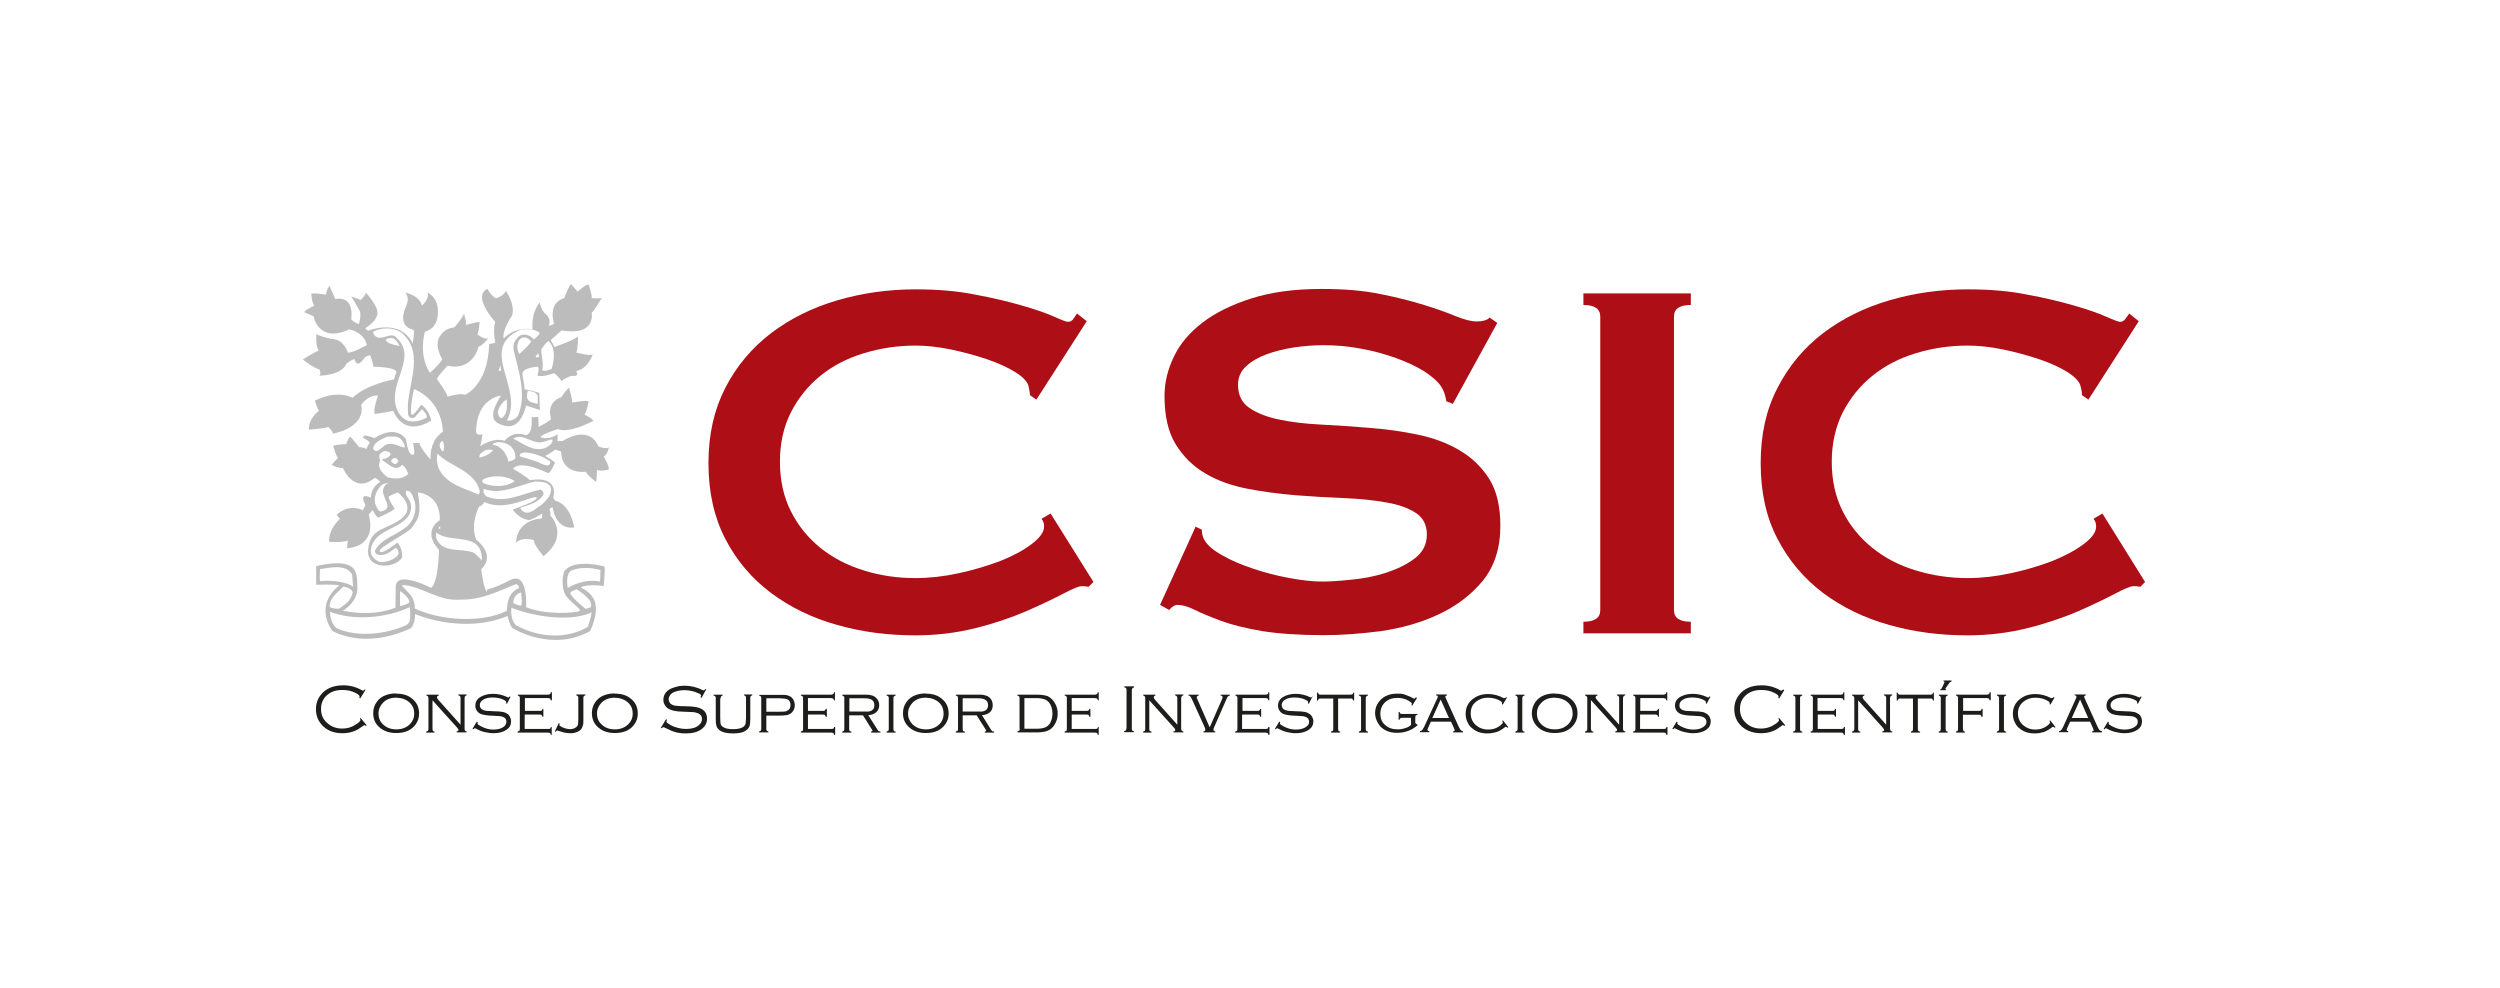
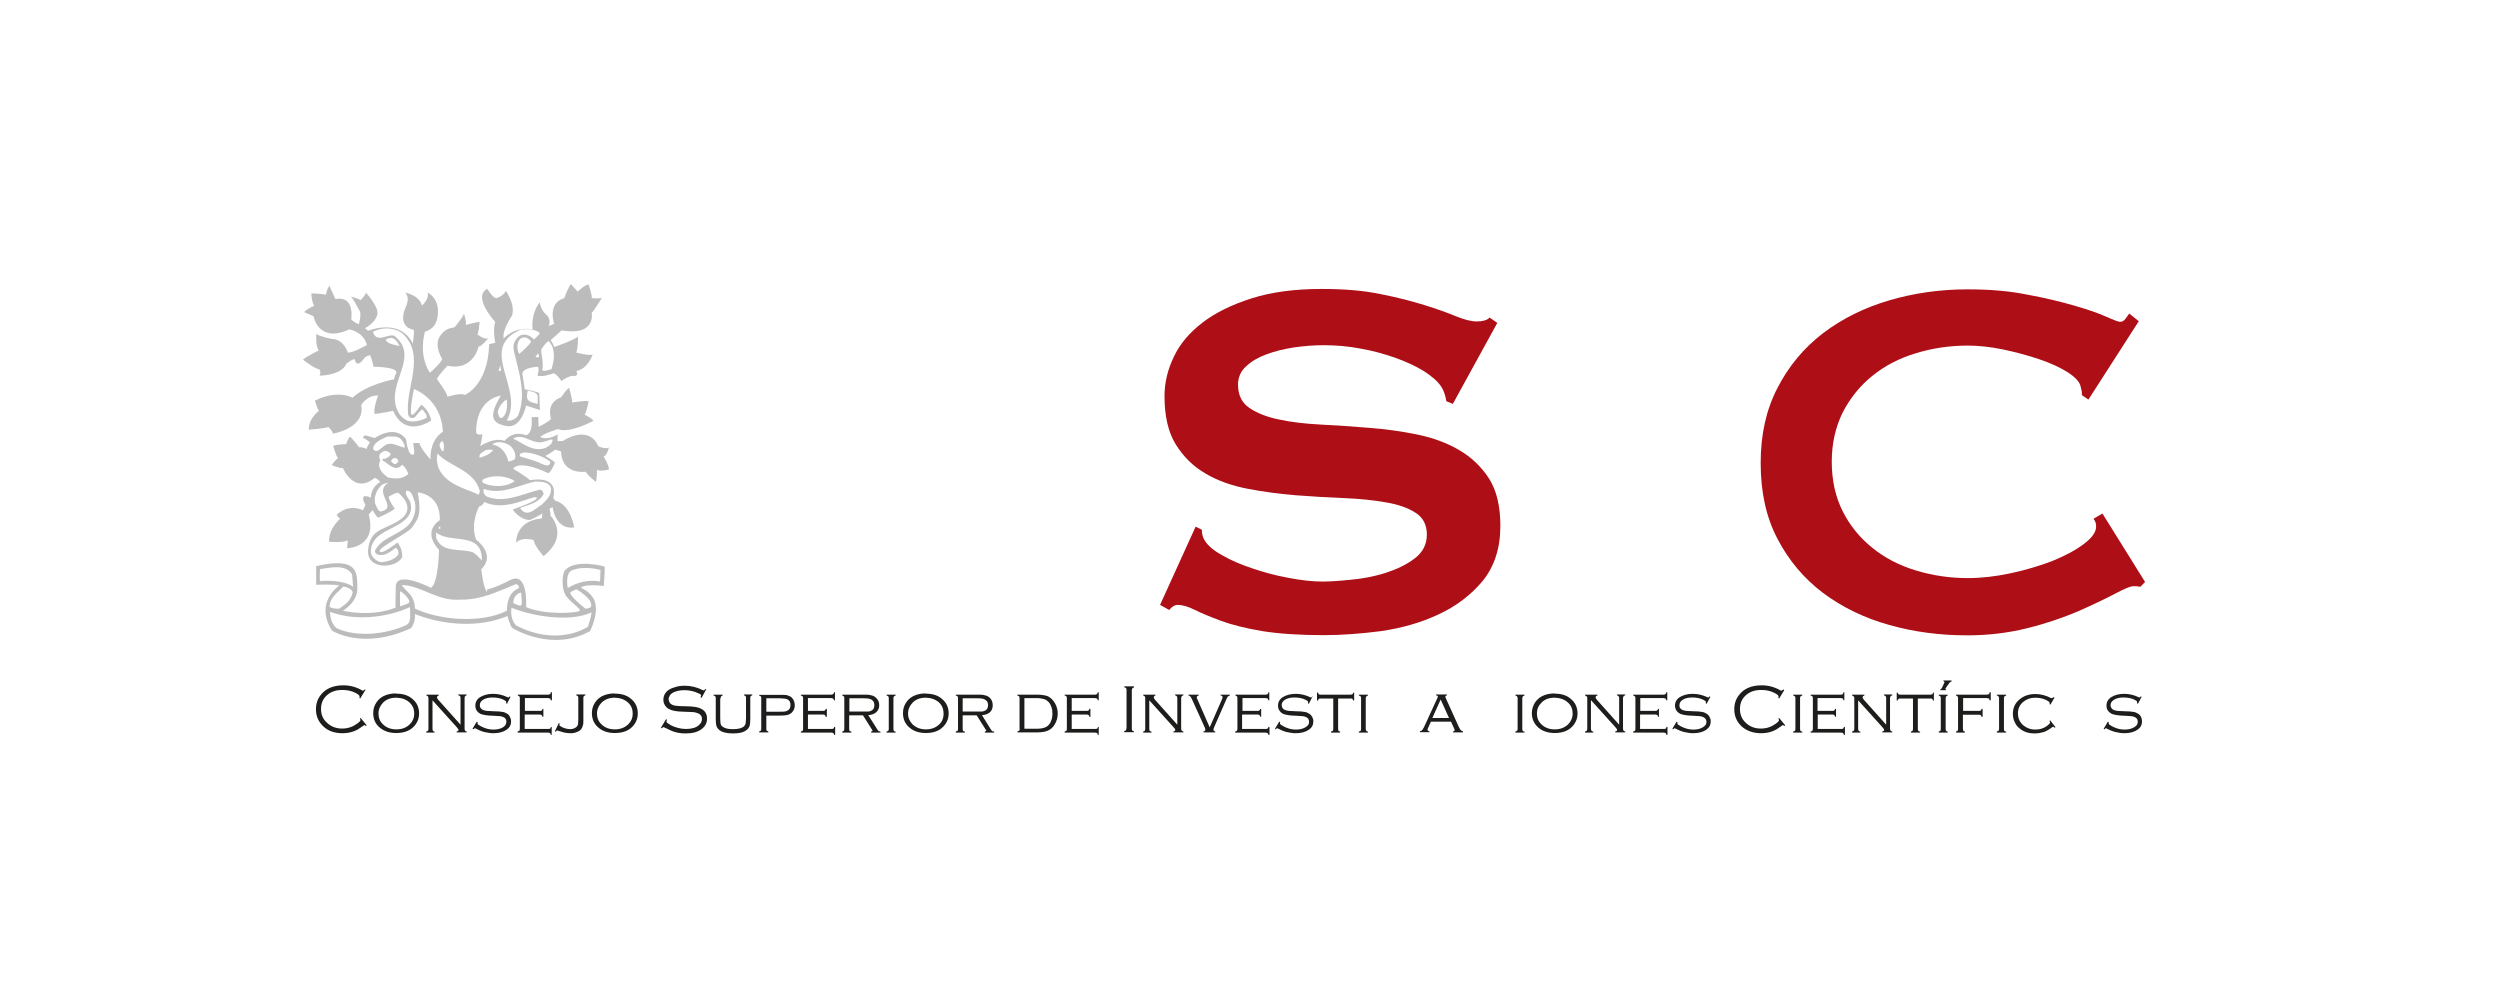
<svg xmlns="http://www.w3.org/2000/svg" id="b" viewBox="0 0 123.12 48.68">
  <defs>
    <style>.d{fill:#1d1d1b;}.e{fill:none;}.f{fill:#ae0e16;}.g{fill:#bdbcbc;}</style>
  </defs>
  <g id="c">
    <rect class="e" width="123.12" height="48.68" />
    <path class="d" d="M17.99,33.99l-.25.41-.04-.03s.01-.06.01-.07c0-.05-.07-.11-.21-.18-.2-.1-.41-.14-.64-.14-.31,0-.56.08-.76.26-.2.18-.29.4-.29.68s.1.51.31.69c.2.18.44.27.73.27s.53-.09.75-.25c.1-.08.15-.12.15-.16,0-.02,0-.04-.03-.08l.04-.03.3.36-.04.03s-.05-.04-.08-.04c-.01,0-.03.01-.06.04-.1.07-.19.13-.25.17-.07.04-.14.07-.22.1-.17.06-.35.09-.54.09-.39,0-.7-.11-.93-.32-.25-.23-.38-.51-.38-.86,0-.28.08-.51.24-.71.24-.31.62-.47,1.11-.47.32,0,.64.08.94.26.02,0,.03,0,.04,0,.01,0,.04-.02.08-.06l.04.03Z" />
    <path class="d" d="M19.51,34.16c.33,0,.6.08.8.26.22.18.33.42.33.72,0,.19-.05.36-.16.52-.2.29-.52.44-.97.44-.33,0-.59-.09-.8-.26-.22-.18-.33-.42-.33-.72,0-.2.05-.37.16-.53.11-.17.27-.29.47-.36.14-.05.3-.08.49-.08M19.51,34.36c-.27,0-.49.08-.65.25-.14.15-.22.32-.22.53s.07.39.22.53c.16.16.38.25.66.25s.5-.09.66-.25c.15-.15.22-.32.22-.52,0-.22-.07-.4-.22-.54-.16-.16-.38-.24-.66-.25" />
    <path class="d" d="M21.3,34.5v1.39s0,.07.02.1c.01.02.04.04.08.04v.05h-.41v-.05s.07-.03.09-.04c.01-.02.02-.05.02-.1v-1.49c0-.05-.01-.08-.02-.1-.01-.02-.04-.03-.08-.05v-.04h.61v.04c-.06.02-.09.05-.09.09,0,.03.02.07.06.12l1.1,1.23v-1.3c0-.05,0-.08-.02-.1-.01-.02-.04-.03-.09-.05v-.04h.41v.04s-.07.03-.08.05c-.01.02-.02.05-.02.1v1.49s0,.07.02.1c.01.02.04.04.08.04v.05h-.49v-.05c.06,0,.09-.04.09-.07,0-.03-.03-.07-.08-.13l-1.2-1.33Z" />
    <path class="d" d="M25.15,34.3l-.18.36-.04-.02s0-.06,0-.07c0-.03-.04-.06-.11-.1-.15-.08-.34-.12-.56-.12-.18,0-.33.03-.45.1-.12.07-.18.16-.18.28,0,.05.01.1.05.15.03.04.07.07.12.09.05.02.11.03.17.04.06,0,.19.01.39.02.17,0,.3.01.38.03.09.01.16.04.22.08.07.03.12.09.15.16.04.07.06.14.06.22,0,.18-.07.31-.21.41-.17.12-.39.18-.67.18-.14,0-.28-.03-.44-.06-.15-.04-.29-.1-.42-.17-.02-.01-.03-.02-.04-.02-.02,0-.04.02-.08.06l-.04-.03.21-.35.04.02s0,.03,0,.03c0,.02,0,.03,0,.05,0,.03.05.07.17.13.19.1.39.16.59.16.19,0,.35-.03.47-.1.06-.03.11-.08.14-.12.03-.06.05-.11.05-.17,0-.05-.02-.1-.04-.14-.03-.04-.07-.07-.12-.09-.05-.02-.09-.03-.15-.04-.05,0-.16-.01-.32-.02-.18,0-.31-.02-.39-.03-.08-.01-.15-.03-.22-.05-.09-.03-.16-.09-.21-.16-.06-.08-.08-.16-.08-.26,0-.18.08-.32.24-.42.17-.1.37-.16.63-.16.23,0,.47.05.7.16.04.02.06.02.06.02.02,0,.04-.02.06-.06l.04.03Z" />
    <path class="d" d="M25.84,35.2v.7h1.15s.08,0,.1-.02c.02,0,.04-.04.04-.08h.04v.39h-.04s-.02-.07-.04-.09c-.02,0-.05-.02-.1-.02h-1.5v-.05s.07-.03.09-.04c.01-.02.02-.05.02-.1v-1.49c0-.05,0-.08-.02-.1-.01-.02-.04-.03-.08-.05v-.04h1.49s.08,0,.1-.03c.02-.01.03-.04.04-.09h.05v.4h-.05s-.02-.07-.04-.09c-.02,0-.05-.02-.1-.02h-1.14v.63h.73s.08,0,.1-.02c.02-.02.03-.04.04-.08h.04v.39h-.04s-.03-.07-.05-.09c-.02-.01-.05-.02-.1-.02h-.73Z" />
    <path class="d" d="M27.33,36.01l.19-.4.04.02s-.01.06-.01.07c0,.02,0,.04.03.05.05.04.13.08.22.11.1.03.19.05.28.05.08,0,.16-.02.22-.05.06-.03.11-.07.14-.12.03-.05.04-.16.04-.31v-1.04c0-.05,0-.08-.02-.1-.02-.02-.04-.03-.08-.05v-.04h.45v.04s-.07.03-.08.05c-.02.02-.02.05-.02.1v1.09c0,.11,0,.19-.03.26-.02.07-.04.12-.08.17-.05.06-.12.11-.21.14-.09.04-.19.06-.3.06-.09,0-.19-.01-.31-.03-.12-.03-.22-.06-.31-.09-.02,0-.03-.02-.04-.02-.03,0-.05.02-.07.06h-.04Z" />
    <path class="d" d="M30.28,34.16c.33,0,.6.08.8.26.22.18.33.42.33.72,0,.19-.05.36-.16.52-.2.29-.52.44-.97.44-.33,0-.6-.09-.8-.26-.22-.18-.33-.42-.33-.72,0-.2.05-.37.16-.53.11-.17.27-.29.47-.36.14-.05.3-.08.49-.08M30.28,34.36c-.27,0-.49.08-.66.25-.14.15-.22.32-.22.53s.07.39.22.53c.16.16.38.25.66.25s.49-.09.66-.25c.15-.15.22-.32.22-.52,0-.22-.07-.4-.22-.54-.17-.16-.39-.24-.66-.25" />
    <path class="d" d="M34.79,33.93l-.24.44-.05-.03s.03-.08.03-.09c0-.03-.04-.07-.12-.1-.23-.11-.46-.16-.71-.16-.21,0-.38.04-.54.11-.07.04-.13.08-.17.15-.04.06-.06.12-.06.19,0,.06.02.11.05.16.03.05.08.09.13.11.06.03.13.05.21.05.08.01.21.02.4.02.26,0,.44.02.55.04.11.02.2.05.27.09.19.1.28.26.28.48s-.09.38-.26.51c-.19.15-.45.22-.78.22-.19,0-.36-.02-.5-.06-.14-.03-.31-.11-.51-.21-.05-.03-.09-.04-.1-.04-.02,0-.04.02-.08.06l-.04-.03.25-.42.05.03s-.03.07-.03.09c0,.04.07.09.21.17.13.07.25.11.37.14.12.03.24.05.38.05.28,0,.5-.06.64-.19.1-.09.15-.18.15-.3,0-.15-.08-.25-.25-.3-.05-.02-.11-.03-.16-.04-.06,0-.22-.01-.49-.02-.19,0-.34-.02-.45-.04-.11-.02-.2-.05-.29-.1-.08-.04-.14-.11-.19-.19-.05-.08-.07-.17-.07-.26,0-.17.06-.3.18-.42.09-.08.21-.15.37-.19.16-.06.33-.08.51-.08.15,0,.29.02.42.05.13.03.28.08.44.16.04.01.06.02.07.02.02,0,.04-.02.08-.07l.05.02Z" />
    <path class="d" d="M35.47,34.39v.96c0,.14.01.25.02.3.01.05.05.11.1.14.1.08.27.12.51.12.27,0,.45-.05.55-.15.03-.04.06-.08.07-.13,0-.06.02-.15.02-.28v-.96c0-.05,0-.08-.02-.1-.01-.02-.04-.03-.08-.05v-.04h.41v.04s-.07.03-.08.05c-.02.02-.02.05-.02.1v1.01c0,.17-.01.29-.04.37-.05.12-.14.2-.27.26-.13.06-.31.09-.54.09-.33,0-.55-.06-.69-.18-.06-.06-.11-.12-.13-.2-.02-.07-.03-.18-.03-.33v-1.01c0-.05,0-.08-.02-.1-.02-.02-.04-.03-.09-.05v-.04h.45v.04s-.07.03-.08.05c-.01.02-.02.05-.02.1" />
    <path class="d" d="M37.74,35.23v.67s0,.06.02.08c.01.02.04.03.08.04v.05h-.45v-.05s.07-.03.08-.04c.01-.02.02-.04.02-.08v-1.53s0-.06-.02-.07c-.02-.02-.04-.03-.08-.04v-.04h1.03c.14,0,.24,0,.31.01.07.02.13.04.19.07.07.04.12.1.16.18.04.08.06.16.06.25s-.02.17-.06.25c-.04.07-.09.13-.16.17-.06.04-.12.06-.19.07-.07.01-.17.02-.31.02h-.69ZM37.74,35.05h.66c.12,0,.21,0,.26-.01.06-.01.1-.03.15-.06.08-.05.12-.14.12-.26s-.04-.21-.12-.26c-.04-.02-.09-.05-.15-.05-.05,0-.14-.02-.26-.02h-.66v.67Z" />
    <path class="d" d="M39.79,35.2v.7h1.15s.08,0,.1-.02c.02,0,.03-.04.04-.08h.05v.39h-.05s-.02-.07-.04-.09c-.02,0-.05-.02-.1-.02h-1.5v-.05s.07-.03.09-.04c.01-.02.02-.05.02-.1v-1.49c0-.05,0-.08-.02-.1-.01-.02-.04-.03-.09-.05v-.04h1.49s.08,0,.1-.03c.02-.01.04-.04.05-.09h.04v.4h-.04s-.03-.07-.05-.09c-.02,0-.05-.02-.1-.02h-1.14v.63h.73s.08,0,.1-.02c.02-.02.04-.04.05-.08h.05v.39h-.05s-.03-.07-.05-.09c-.02-.01-.05-.02-.1-.02h-.73Z" />
    <path class="d" d="M41.82,35.23v.66s0,.07.02.1c.02.02.05.04.09.04v.05h-.45v-.05s.07-.03.08-.04c.01-.02.02-.05.02-.1v-1.49c0-.05,0-.08-.02-.1-.02-.02-.04-.03-.08-.05v-.04h1.1c.13,0,.23,0,.31.03.08.01.15.04.21.09.13.09.2.23.2.4,0,.14-.05.25-.14.34-.09.08-.22.14-.4.15l.47.74s.03.04.05.05c.02.01.05.01.08.02v.05h-.46v-.05s.07-.02.07-.04c0-.01-.01-.04-.04-.08l-.43-.68h-.68ZM41.82,35.04h.71c.12,0,.2,0,.26,0,.05-.01.11-.03.14-.05.09-.05.13-.14.13-.26s-.04-.21-.12-.26c-.07-.06-.2-.08-.38-.08h-.73v.66Z" />
    <path class="d" d="M43.77,35.89v-1.49c0-.05,0-.08-.02-.1-.01-.02-.04-.03-.09-.05v-.04h.45v.04s-.07.03-.09.05c-.01.02-.02.05-.02.1v1.49s0,.07.02.1c.01.02.04.04.09.04v.05h-.45v-.05s.07-.03.09-.04c.01-.02.02-.05.02-.1" />
    <path class="d" d="M45.59,34.16c.33,0,.6.08.8.26.22.18.33.42.33.72,0,.19-.05.36-.16.52-.2.29-.52.44-.96.44-.33,0-.6-.09-.8-.26-.22-.18-.33-.42-.33-.72,0-.2.05-.37.16-.53.11-.17.27-.29.47-.36.14-.05.3-.08.49-.08M45.59,34.36c-.27,0-.49.08-.65.25-.14.15-.22.32-.22.53s.08.39.22.53c.17.16.38.25.66.25s.49-.09.66-.25c.15-.15.21-.32.21-.52,0-.22-.07-.4-.21-.54-.17-.16-.39-.24-.66-.25" />
    <path class="d" d="M47.41,35.23v.66s0,.07.02.1c.01.02.04.04.09.04v.05h-.45v-.05s.07-.03.09-.04c.01-.02.02-.05.02-.1v-1.49c0-.05,0-.08-.02-.1-.01-.02-.04-.03-.09-.05v-.04h1.11c.12,0,.23,0,.31.03.08.01.15.04.21.09.13.09.19.23.19.4,0,.14-.04.25-.13.34-.09.08-.22.14-.4.15l.46.74s.04.04.05.05c.02.01.05.01.09.02v.05h-.46v-.05s.07-.02.07-.04c0-.01-.01-.04-.04-.08l-.43-.68h-.68ZM47.41,35.04h.71c.11,0,.2,0,.26,0,.06-.01.1-.03.15-.05.08-.05.13-.14.13-.26s-.04-.21-.13-.26c-.07-.06-.2-.08-.38-.08h-.74v.66Z" />
    <path class="d" d="M50.21,35.89v-1.49c0-.05,0-.08-.02-.1s-.04-.03-.09-.05v-.04h.94c.25,0,.44.03.57.08.15.08.27.2.36.37.08.15.12.31.12.48,0,.2-.05.38-.15.54-.08.14-.19.24-.33.3-.13.06-.32.09-.56.09h-.94v-.05s.07-.03.09-.04c.01-.02.02-.05.02-.1M50.45,35.89h.58c.22,0,.38-.03.49-.09.11-.06.2-.16.25-.31.04-.1.06-.22.06-.35,0-.22-.06-.41-.17-.55-.07-.07-.14-.13-.24-.16-.1-.03-.22-.05-.39-.05h-.58v1.51Z" />
    <path class="d" d="M52.78,35.2v.7h1.15s.08,0,.1-.02c.02,0,.04-.04.04-.08h.04v.39h-.04s-.03-.07-.04-.09c-.02,0-.05-.02-.1-.02h-1.5v-.05s.07-.03.09-.04c.01-.02.02-.05.02-.1v-1.49c0-.05,0-.08-.02-.1-.01-.02-.04-.03-.09-.05v-.04h1.49s.08,0,.1-.03c.02-.01.03-.04.05-.09h.04v.4h-.04s-.02-.07-.05-.09c-.02,0-.05-.02-.1-.02h-1.14v.63h.73s.08,0,.1-.02c.02-.02.03-.04.04-.08h.05v.39h-.05s-.02-.07-.04-.09c-.02-.01-.05-.02-.1-.02h-.73Z" />
    <path class="d" d="M55.48,35.87v-1.88s0-.08-.02-.09c-.01-.03-.04-.04-.09-.05v-.05h.48v.05s-.07.03-.08.05c-.02.02-.03.05-.03.09v1.88c0,.05,0,.08.02.1.01.02.04.03.08.04v.05h-.48v-.05s.08-.03.09-.04c.01-.02.02-.05.02-.1" />
    <path class="d" d="M56.6,34.5v1.39s0,.07.02.1c.02.02.05.04.09.04v.05h-.41v-.05s.07-.03.08-.04c.01-.02.02-.05.02-.1v-1.49c0-.05,0-.08-.02-.1-.01-.02-.04-.03-.08-.05v-.04h.6v.04c-.05.02-.08.05-.08.09,0,.03.02.07.06.12l1.1,1.23v-1.3c0-.05,0-.08-.03-.1-.01-.02-.04-.03-.08-.05v-.04h.41v.04s-.07.03-.08.05c-.02.02-.03.05-.03.1v1.49s0,.07.03.1c0,.02.04.04.08.04v.05h-.49v-.05c.06,0,.09-.04.09-.07,0-.03-.02-.07-.08-.13l-1.2-1.33Z" />
    <path class="d" d="M59.58,35.81l.6-1.37s.03-.07.03-.1c0-.05-.03-.08-.1-.09v-.04h.46v.04s-.08.03-.11.06c-.02.03-.05.09-.09.19l-.57,1.3c-.03.06-.04.11-.04.13,0,.05.03.09.09.09v.05h-.58v-.05c.06,0,.09-.04.09-.09,0-.03-.01-.07-.04-.13l-.59-1.3c-.04-.1-.08-.16-.1-.19-.02-.03-.06-.04-.1-.06v-.04h.51v.04c-.07.01-.1.04-.1.09,0,.03,0,.06.03.1l.6,1.37Z" />
    <path class="d" d="M61.17,35.2v.7h1.16s.08,0,.09-.02c.02,0,.04-.04.05-.08h.05v.39h-.05s-.02-.07-.05-.09c-.02,0-.05-.02-.09-.02h-1.5v-.05s.07-.03.09-.04c0-.02.02-.05.02-.1v-1.49c0-.05,0-.08-.02-.1-.02-.02-.04-.03-.08-.05v-.04h1.49s.08,0,.1-.03c.02-.01.03-.04.04-.09h.04v.4h-.04s-.03-.07-.04-.09c-.02,0-.05-.02-.1-.02h-1.14v.63h.73s.08,0,.1-.02c.02-.02.03-.04.05-.08h.04v.39h-.04s-.03-.07-.05-.09c-.02-.01-.05-.02-.09-.02h-.73Z" />
    <path class="d" d="M64.64,34.3l-.18.36-.04-.02s0-.06,0-.07c0-.03-.03-.06-.11-.1-.15-.08-.34-.12-.56-.12-.18,0-.33.03-.45.1-.12.07-.18.16-.18.28,0,.05.02.1.05.15.03.04.07.07.13.09.05.02.11.03.17.04.06,0,.19.01.39.02.17,0,.29.01.38.03.09.01.16.04.22.08.06.03.12.09.16.16.04.07.06.14.06.22,0,.18-.07.31-.21.41-.17.12-.39.18-.67.18-.14,0-.29-.03-.44-.06-.15-.04-.29-.1-.42-.17-.02-.01-.03-.02-.04-.02-.02,0-.04.02-.07.06l-.04-.03.21-.35.04.02s0,.03,0,.03c0,.02,0,.03,0,.05,0,.03.06.07.17.13.19.1.39.16.59.16.19,0,.34-.03.47-.1.06-.03.11-.08.15-.12.04-.06.05-.11.05-.17,0-.05-.02-.1-.04-.14-.03-.04-.07-.07-.12-.09-.04-.02-.1-.03-.15-.04-.05,0-.16-.01-.32-.02-.18,0-.31-.02-.39-.03-.08-.01-.15-.03-.22-.05-.09-.03-.16-.09-.21-.16-.06-.08-.08-.16-.08-.26,0-.18.08-.32.24-.42.16-.1.38-.16.63-.16.23,0,.47.05.7.16.04.02.05.02.06.02.02,0,.04-.02.06-.06l.04.03Z" />
    <path class="d" d="M65.9,34.4v1.49s0,.07.02.1c.01.02.04.04.08.04v.05h-.45v-.05s.07-.03.09-.04c.01-.02.02-.05.02-.1v-1.49h-.62s-.08,0-.09.02c-.02.01-.04.04-.04.08h-.05v-.39h.05s.02.07.04.08c.02.02.05.02.09.02h1.46s.08,0,.1-.02c.02-.01.04-.04.05-.08h.04v.39h-.04s-.03-.07-.05-.08c-.02-.02-.05-.02-.1-.02h-.61Z" />
    <path class="d" d="M67.03,35.89v-1.49c0-.05,0-.08-.02-.1-.02-.02-.04-.03-.09-.05v-.04h.45v.04s-.08.03-.08.05c-.02.02-.03.05-.03.1v1.49s0,.07.03.1c0,.02.04.04.08.04v.05h-.45v-.05s.07-.03.09-.04c.01-.02.02-.05.02-.1" />
-     <path class="d" d="M69.78,34.38l-.23.37-.04-.02s.02-.07.02-.08c0-.03-.06-.08-.16-.14-.17-.1-.36-.14-.55-.14-.24,0-.43.06-.59.2-.17.15-.25.35-.25.58s.07.41.23.55c.16.15.37.22.62.22.13,0,.25-.02.37-.06.12-.03.21-.09.29-.16v-.35h-.42s-.08,0-.1.02c-.02.01-.04.04-.05.08h-.04v-.39h.04s.03.07.05.08c.01.02.05.02.1.02h.74v.04s-.07.02-.09.04c-.01.02-.02.06-.02.1v.19c0,.05,0,.08.02.1.02.02.04.04.09.05v.04c-.29.25-.62.37-1.01.37-.3,0-.54-.08-.74-.24-.11-.09-.18-.2-.24-.32-.06-.13-.1-.27-.1-.41,0-.21.06-.4.19-.56.11-.15.26-.26.45-.33.14-.05.29-.07.45-.07.14,0,.26,0,.38.05.11.04.25.09.41.18.02.01.04.02.05.02.01,0,.04-.02.08-.07l.04.02Z" />
    <path class="d" d="M71.45,35.54h-.98l-.14.31s-.03.07-.03.09c0,.04.03.06.09.07v.05h-.46v-.05s.08-.02.11-.05c.02-.03.05-.08.09-.15l.62-1.35c.04-.07.06-.12.06-.15,0-.04-.03-.06-.09-.07v-.04h.54v.04c-.05.02-.08.04-.08.07,0,.02.02.08.07.18l.59,1.3c.04.08.07.14.1.17.03.03.07.05.11.06v.05h-.49v-.05c.05,0,.08-.03.08-.06,0-.01-.01-.05-.04-.11l-.14-.31ZM71.36,35.36l-.41-.91-.41.91h.82Z" />
-     <path class="d" d="M74.22,34.34l-.21.36-.04-.02s0-.05,0-.07c0-.02-.02-.05-.06-.08-.18-.11-.39-.17-.63-.17s-.43.07-.59.2c-.18.14-.26.33-.26.57,0,.26.1.46.29.61.15.12.34.19.56.19.24,0,.45-.07.63-.22.07-.06.1-.1.1-.12,0-.02,0-.05-.03-.09l.04-.02.26.33-.04.03s-.07-.05-.08-.05c0,0-.03,0-.04.02-.14.11-.27.19-.41.24-.14.04-.29.07-.46.07-.3,0-.54-.08-.73-.24-.1-.07-.18-.17-.23-.28-.08-.14-.11-.29-.11-.45,0-.3.12-.55.36-.73.2-.16.45-.24.75-.24.27,0,.52.07.76.2.03,0,.04,0,.05,0,.02,0,.05-.01.07-.05l.04.02Z" />
    <path class="d" d="M74.74,35.89v-1.49c0-.05,0-.08-.03-.1,0-.02-.04-.03-.08-.05v-.04h.45v.04s-.07.03-.09.05c0,.02-.02.05-.02.1v1.49s0,.07.02.1c.02.02.04.04.09.04v.05h-.45v-.05s.07-.03.08-.04c.02-.02.03-.05.03-.1" />
    <path class="d" d="M76.56,34.16c.33,0,.6.08.8.26.22.18.33.42.33.72,0,.19-.05.36-.16.52-.2.29-.52.44-.96.44-.33,0-.6-.09-.8-.26-.21-.18-.33-.42-.33-.72,0-.2.06-.37.16-.53.12-.17.27-.29.47-.36.14-.05.31-.08.49-.08M76.56,34.36c-.27,0-.49.08-.65.25-.15.15-.22.32-.22.53s.07.39.22.53c.16.16.38.25.66.25s.49-.09.66-.25c.14-.15.22-.32.22-.52,0-.22-.07-.4-.22-.54-.17-.16-.39-.24-.66-.25" />
    <path class="d" d="M78.35,34.5v1.39s.01.07.03.1c0,.02.04.04.09.04v.05h-.41v-.05s.07-.03.08-.04c.02-.02.03-.05.03-.1v-1.49c0-.05,0-.08-.03-.1-.01-.02-.04-.03-.08-.05v-.04h.61v.04c-.06.02-.09.05-.09.09,0,.03.02.07.06.12l1.1,1.23v-1.3c0-.05,0-.08-.03-.1-.01-.02-.04-.03-.08-.05v-.04h.41v.04s-.07.03-.08.05c-.02.02-.03.05-.03.1v1.49s0,.07.03.1c0,.02.04.04.08.04v.05h-.49v-.05c.06,0,.09-.04.09-.07,0-.03-.03-.07-.08-.13l-1.2-1.33Z" />
    <path class="d" d="M80.77,35.2v.7h1.16s.08,0,.1-.02c.02,0,.03-.04.04-.08h.05v.39h-.05s-.02-.07-.04-.09c-.02,0-.05-.02-.1-.02h-1.5v-.05s.07-.03.09-.04c.01-.02.02-.05.02-.1v-1.49c0-.05,0-.08-.02-.1-.02-.02-.04-.03-.09-.05v-.04h1.49s.08,0,.1-.03c.02-.01.03-.04.05-.09h.04v.4h-.04s-.03-.07-.05-.09c-.02,0-.05-.02-.1-.02h-1.14v.63h.73s.08,0,.1-.02c.02-.02.03-.04.05-.08h.04v.39h-.04s-.02-.07-.05-.09c-.02-.01-.05-.02-.1-.02h-.73Z" />
    <path class="d" d="M84.24,34.3l-.19.36-.04-.02s0-.06,0-.07c0-.03-.03-.06-.11-.1-.15-.08-.34-.12-.56-.12-.18,0-.33.03-.45.1-.12.07-.18.16-.18.28,0,.05,0,.1.04.15.03.04.07.07.12.09.06.02.11.03.17.04.06,0,.19.01.39.02.17,0,.29.01.38.03.09.01.16.04.22.08.06.03.12.09.16.16.04.07.06.14.06.22,0,.18-.07.31-.21.41-.16.12-.39.18-.67.18-.14,0-.28-.03-.43-.06-.16-.04-.29-.1-.43-.17-.02-.01-.03-.02-.04-.02-.01,0-.04.02-.07.06l-.04-.03.21-.35.04.02s0,.03,0,.03c0,.02,0,.03,0,.05,0,.03.06.07.17.13.19.1.39.16.6.16.19,0,.34-.03.46-.1.06-.03.11-.08.15-.12.04-.06.05-.11.05-.17,0-.05-.02-.1-.05-.14-.03-.04-.07-.07-.12-.09-.04-.02-.1-.03-.15-.04-.05,0-.16-.01-.32-.02-.18,0-.31-.02-.39-.03-.08-.01-.15-.03-.22-.05-.09-.03-.16-.09-.22-.16-.05-.08-.08-.16-.08-.26,0-.18.08-.32.24-.42.17-.1.37-.16.63-.16.24,0,.47.05.71.16.04.02.05.02.06.02.02,0,.04-.02.06-.06l.04.03Z" />
    <path class="d" d="M87.87,33.99l-.25.41-.04-.03s.01-.06.01-.07c0-.05-.07-.11-.21-.18-.2-.1-.41-.14-.64-.14-.31,0-.56.08-.76.26-.2.18-.29.4-.29.68s.1.51.3.69c.2.18.44.27.73.27s.53-.09.75-.25c.1-.08.14-.12.14-.16,0-.02,0-.04-.03-.08l.04-.03.3.36-.04.03s-.06-.04-.08-.04c0,0-.04.01-.06.04-.1.07-.19.13-.25.17-.07.04-.14.07-.22.1-.16.06-.35.09-.54.09-.38,0-.69-.11-.94-.32-.25-.23-.38-.51-.38-.86,0-.28.08-.51.24-.71.24-.31.61-.47,1.11-.47.32,0,.64.08.94.26.02,0,.04,0,.04,0,.02,0,.04-.02.08-.06l.04.03Z" />
    <path class="d" d="M88.42,35.89v-1.49c0-.05,0-.08-.02-.1-.02-.02-.04-.03-.09-.05v-.04h.45v.04s-.07.03-.09.05c-.02.02-.02.05-.02.1v1.49s0,.07.02.1c.02.02.05.04.09.04v.05h-.45v-.05s.07-.03.09-.04c.01-.02.02-.05.02-.1" />
    <path class="d" d="M89.52,35.2v.7h1.15s.08,0,.1-.02c.02,0,.03-.04.04-.08h.05v.39h-.05s-.03-.07-.04-.09c-.02,0-.05-.02-.1-.02h-1.5v-.05s.07-.03.09-.04c0-.02.02-.05.02-.1v-1.49c0-.05,0-.08-.02-.1-.02-.02-.05-.03-.09-.05v-.04h1.48c.05,0,.08,0,.1-.03.02-.01.03-.04.04-.09h.04v.4h-.04s-.02-.07-.04-.09c-.02,0-.05-.02-.1-.02h-1.14v.63h.72c.05,0,.08,0,.1-.02.02-.02.04-.04.05-.08h.04v.39h-.04s-.03-.07-.05-.09c-.01-.01-.04-.02-.09-.02h-.72Z" />
    <path class="d" d="M91.51,34.5v1.39s0,.07.03.1c0,.02.04.04.08.04v.05h-.41v-.05s.07-.03.08-.04c.02-.02.03-.05.03-.1v-1.49c0-.05,0-.08-.03-.1-.01-.02-.04-.03-.08-.05v-.04h.61v.04c-.06.02-.09.05-.09.09,0,.03.02.07.06.12l1.1,1.23v-1.3c0-.05,0-.08-.03-.1,0-.02-.04-.03-.08-.05v-.04h.41v.04s-.07.03-.08.05c-.02.02-.03.05-.03.1v1.49s0,.07.03.1c0,.02.04.04.08.04v.05h-.49v-.05c.06,0,.09-.04.09-.07,0-.03-.03-.07-.08-.13l-1.2-1.33Z" />
    <path class="d" d="M94.45,34.4v1.49s0,.07.02.1c.02.02.04.04.09.04v.05h-.45v-.05s.07-.03.08-.04c.01-.02.02-.05.02-.1v-1.49h-.61c-.05,0-.08,0-.1.02-.02.01-.03.04-.05.08h-.04v-.39h.04s.03.07.05.08c.02.02.05.02.1.02h1.46s.08,0,.1-.02c.01-.01.03-.04.04-.08h.04v.39h-.04s-.03-.07-.04-.08c-.02-.02-.06-.02-.1-.02h-.61Z" />
    <path class="d" d="M95.58,35.89v-1.49c0-.05,0-.08-.02-.1-.02-.02-.05-.03-.08-.05v-.04h.44v.04s-.06.03-.08.05c-.01.02-.02.05-.02.1v1.49s0,.07.02.1c.02.02.05.04.08.04v.05h-.44v-.05s.07-.03.08-.04c.01-.02.02-.05.02-.1M96.11,33.52v.04s-.07.03-.09.05l-.21.29s0,.02,0,.03c0,.01,0,.02.03.02h0v.04h-.29v-.04s.04,0,.05-.02c0,0,.02-.02.03-.04l.13-.28s0-.01,0-.02c0-.02-.02-.04-.05-.04v-.04h.39Z" />
    <path class="d" d="M96.67,35.2v.69s.01.07.02.1c.02.02.04.04.08.04v.05h-.44v-.05s.06-.03.08-.04c.01-.02.02-.05.02-.1v-1.49c0-.05,0-.08-.02-.1-.02-.02-.05-.03-.08-.05v-.04h1.52s.07,0,.1-.03c.02-.01.03-.04.04-.09h.05v.4h-.05s-.03-.07-.04-.09c-.02,0-.05-.02-.1-.02h-1.17v.63h.77s.08,0,.1-.02c.02-.02.03-.04.04-.08h.05v.39h-.05s-.03-.07-.04-.08c-.02-.02-.05-.02-.1-.02h-.77Z" />
    <path class="d" d="M98.45,35.89v-1.49c0-.05,0-.08-.03-.1,0-.02-.04-.03-.08-.05v-.04h.46v.04s-.07.03-.09.05c-.01.02-.02.05-.02.1v1.49s0,.07.02.1c.02.02.04.04.09.04v.05h-.46v-.05s.07-.03.08-.04c.02-.02.03-.05.03-.1" />
    <path class="d" d="M101.19,34.34l-.21.36-.04-.02s0-.05,0-.07c0-.02-.03-.05-.07-.08-.18-.11-.38-.17-.63-.17s-.43.07-.59.2c-.18.14-.27.33-.27.57,0,.26.1.46.29.61.15.12.34.19.56.19.24,0,.45-.07.63-.22.07-.06.1-.1.1-.12,0-.02,0-.05-.03-.09l.04-.02.26.33-.04.03s-.07-.05-.08-.05c0,0-.02,0-.04.02-.14.11-.28.19-.41.24-.14.04-.29.07-.46.07-.3,0-.54-.08-.73-.24-.1-.07-.18-.17-.23-.28-.08-.14-.11-.29-.11-.45,0-.3.12-.55.36-.73.2-.16.45-.24.75-.24.27,0,.52.07.77.2.02,0,.04,0,.05,0,.02,0,.04-.01.07-.05l.04.02Z" />
-     <path class="d" d="M102.92,35.54h-.97l-.14.31s-.03.07-.03.09c0,.04.03.06.08.07v.05h-.46v-.05s.08-.02.11-.05c.02-.03.05-.08.09-.15l.61-1.35c.04-.07.05-.12.05-.15,0-.04-.03-.06-.09-.07v-.04h.55v.04c-.06.02-.08.04-.08.07,0,.02.02.08.07.18l.59,1.3c.04.08.07.14.11.17.03.03.06.05.11.06v.05h-.49v-.05c.05,0,.08-.03.08-.06,0-.01-.02-.05-.04-.11l-.14-.31ZM102.84,35.36l-.4-.91-.41.91h.82Z" />
    <path class="d" d="M105.48,34.3l-.19.36-.04-.02s0-.06,0-.07c0-.03-.04-.06-.11-.1-.15-.08-.34-.12-.56-.12-.18,0-.33.03-.45.1-.12.07-.19.16-.19.28,0,.05.02.1.05.15.03.04.07.07.12.09.05.02.11.03.17.04.06,0,.19.01.4.02.16,0,.29.01.38.03.09.01.16.04.22.08.07.03.12.09.16.16.03.07.05.14.05.22,0,.18-.07.31-.21.41-.17.12-.39.18-.67.18-.14,0-.28-.03-.43-.06-.16-.04-.3-.1-.43-.17-.01-.01-.03-.02-.04-.02-.02,0-.04.02-.07.06l-.04-.03.21-.35.04.02s0,.03,0,.03c0,.02,0,.03,0,.05,0,.03.06.07.17.13.19.1.39.16.59.16.19,0,.34-.03.47-.1.06-.03.11-.08.15-.12.04-.06.05-.11.05-.17,0-.05-.01-.1-.04-.14-.03-.04-.07-.07-.12-.09-.04-.02-.1-.03-.15-.04-.05,0-.16-.01-.32-.02-.18,0-.31-.02-.39-.03-.08-.01-.16-.03-.22-.05-.09-.03-.16-.09-.22-.16-.06-.08-.08-.16-.08-.26,0-.18.08-.32.24-.42.16-.1.37-.16.63-.16.23,0,.47.05.7.16.04.02.05.02.06.02.02,0,.04-.02.06-.06l.04.03Z" />
    <path class="g" d="M28.83,29.98c.09,0,.26-.07.26-.07.2-.37-.7-.89-.7-.89,0,0-.19.09-.26.12-.25.09.7.84.71.84M25.19,29.93s-.1.55.23.87c1.17.63,2.53.67,3.53.07.06-.2.17-.49.18-.71-1.1.51-2.96.17-3.94-.23M16.25,30.14c.02.29.08.59.33.8,1.02.46,2.37.29,3.33-.11.36-.14.29-.38.28-.93-1.16.53-2.73.69-3.94.23M25.28,29.7s.21.11.35.13c.14-.02.02-.54.04-.65-.02,0-.39.07-.39.52M19.7,29.12s0,.74,0,.74c.16-.06.44-.12.46-.21.03-.12-.26-.44-.45-.53M16.9,28.89c-.24.28-.63.49-.67.96,0,.13.46.13.47.13.28-.22.55-.32.67-.81-.02-.15-.32-.28-.47-.28M19.8,28.8c0,.13.35.35.5.63.15.28.13.54.13.54,1.23.58,3.27.74,4.53.11.02-.55.16-.93.58-1.11.06-.06-.04-.2-.14-.2-.87.35-1.69.78-2.72.76-1.12.1-1.92-.69-2.88-.72M28.25,28.06c-.39.06-.33.67-.29.9.46-.29,1.08-.43,1.58-.32.02,0,.03-.38.03-.57,0,0-.73-.22-1.32-.01M15.76,28.02c0,.2-.03.46,0,.6.55-.06,1.34.03,1.63.28l-.05-.61c-.31-.52-1.06-.34-1.59-.26M21.48,26.23v.26c.27.75,1.16.51,1.78.7.17.06.34.29.47.41.04-1.47-1.56-.79-2.25-1.38M21.68,25.91l-.09.09.09.07v-.16ZM20,24.18c-.08.17.14.37.21.56.27,1.03-1.12,1.2-1.65,1.73-.21.22-.33.49-.29.8.08.21.31.4.53.42.29-.04.6-.11.8-.36.06-.12,0-.31-.12-.35-.25.19-.48.39-.81.35-.1-.01-.22-.09-.2-.22.35-.66,1.17-.75,1.69-1.3.25-.31.35-.69.27-1.1-.1-.18-.12-.57-.43-.54M18.73,23.96c-.2.22-.33.53-.25.86.08.12.11.35.27.37.72-.13.03-.68.12-1.08.02-.13.14-.31.31-.34-.19.02-.35.06-.45.18M26.37,23.71c-.83.18-1.67.68-2.54.37-.06.14.02.29.13.37.91.37,1.79-.15,2.65-.34.1.03.16.13.16.23-.23.42-.72.52-1.13.66-.02.09.06.11.1.17.33.24.64-.14.93-.31.27-.25.54-.52.45-.87-.14-.28-.48-.26-.76-.28M23.77,23.63c-.08.17.12.18.22.23.43.13,1.03.1,1.36-.17-.43-.28-1.15-.32-1.59-.06M19.26,22.72c.08.07.15.17.25.12.04-.06.12-.08.1-.14-.04-.21-.31-.18-.35.02M21.55,22.34c-.07.22-.02.49.04.7.39.84,1.28.99,1.98,1.32.04-.04.04-.1.06-.17-.25-1.03-1.49-1.21-2.08-1.85M25.85,22.28c-.1.03-.29.02-.25.19.35.12.74.2,1.07.37.15.06.43.19.43-.11-.37-.26-.8-.42-1.26-.45M18.73,22.34c-.08.08-.05.25,0,.33-.19.37.12.66.37.84.37.09.74.09,1.01-.17-.06-.16-.14-.34-.31-.45-.33.41-.7-.1-.99-.23.04-.02.06-.11.13-.06.1-.05.31-.11.29-.27-.16-.16-.33-.16-.49,0M23.91,22.17c-.12.1-.35.16-.29.37.24-.06.51-.17.66-.37-.1-.05-.26-.02-.37,0M24.26,21.9c.44.06.7.46.78.84.1-.06.25-.04.33-.16.04-.25-.06-.43-.21-.6-.22-.18-.68-.31-.91-.09M21.78,21.72c-.11.06-.15.16-.12.28.04.09.1.27.18.21.04-.19.04-.38-.06-.5M26.88,21.72c-.62.28-1.07-.45-1.61-.12.5.23.97.68,1.59.46.15-.09.37-.19.35-.41h-.11l-.22.08ZM19.1,21.49c-.26.12-.72.28-.72.62.15.25.35-.02.49-.11.33-.31.7-.04,1.05.05.04-.15-.08-.29-.16-.41-.17-.18-.42-.14-.66-.14M24.51,20.32c.05.09.05.31.22.26.26-.21.26-.6.22-.91-.22.13-.41.41-.44.64M25.99,19.24l-.04.23c-.02.4.38.34.53.43v-.43c-.13-.2-.29-.17-.48-.23M24.68,18.26l-.04-.27-.09.27h.12ZM26.5,17.39l-.13.19c.08.02.1.03.18,0l-.05-.19ZM27.01,16.79c-.15.12-.35.37-.36.47,0,.17.14.67.05.98.15.06.34-.03.46-.06.15-.45.21-1.07-.15-1.38M18.99,16.73c.1.22.44.25.69.31l-.09-.16c-.17-.25-.34-.31-.6-.15M25.57,16.75c-.12.2-.12.47,0,.68.19-.15.47-.43.59-.6-.1-.18-.4-.33-.59-.08M25.63,16.24c-2.14.95.22,2.87-.67,4.47.2.04.44-.07.55-.24.43-1.01.05-2.12-.18-3.09-.09-.34-.05-.55.21-.8.26-.23.63-.03.75.14.06-.05.29-.24.29-.33-.24-.18-.61-.21-.94-.15M18.36,16.33c.19.65.83.02,1.09.23,1.22,1.03-.38,2.25.08,3.55.1.27.27.49.54.61.29.09.69,0,.94-.15.04-.15-.11-.27-.22-.42-.1.09-.21.22-.28.3-.1.21-.37.17-.41-.04-.16-1.29.9-2.9-.28-3.99-.42-.32-1.02-.31-1.45-.08M23.99,29.02s.26,0,1.13-.45c.91-.47.79,1.33.79,1.33.96.41,2.5.28,2.63.19.12-.1-.51-.45-.71-.82-.18-.33-.15-1.03,0-1.19.54-.58,1.94-.18,1.94-.18.04.13-.04.97-.04.97-.09-.05-1.04-.1-1.12.08,0,0,.46.17.65.59.28.62-.2,1.54-.2,1.54-1.85,1.04-3.76-.1-3.84-.16-.09-.09-.23-.58-.23-.58-2.24.92-4.55-.1-4.55-.1.02.44-.19.69-.19.69-2.36,1.11-3.9.13-3.9.13-.89-1.42.36-2.22.36-2.22-.18-.08-1.14-.04-1.14-.04v-.92c2.12-.48,2.01.35,2.03,1.07.02.72-.72,1.13-.72,1.13,1.63.32,2.6-.16,2.6-.16,0,0-.01-.2.01-1.03.02-.83,1.74.06,1.74.06.37-.26.39-1.87.39-1.87-.87-.95.04-1.46.04-1.46.04-1.31-1.09-1.37-1.09-1.37.24,1.22-.07,1.37-.24,1.68-.17.31-1.72,1.03-1.63,1.22.08.21.87-.43.87-.43.26.26.24.72.24.72-.3.57-1.77.65-1.68-.37.1-1.12.94-.96,1.66-1.54.72-.59-.19-1.27-.19-1.27-.17.02-.46.2-.46.2.02.21.3.59.3.59-.13.15-.81.44-.81.44-.11-.04-.28-.37-.28-.37l-.19.22c.44,1.64-1.07,1.66-1.07,1.66l.04-.39c-.26.13-.92.07-.92.07-.04-.64.54-1.13.54-1.13-.06-.03-.17-.2-.17-.2.65-.59,1.29-.22,1.29-.22l.13-.25c-.37-.7.26-.37.26-.37.04-.59.46-.76.46-.76-.02-.11-.26-.22-.26-.22-1.02.85-1.57-.48-1.57-.48-.22.02-.55-.15-.55-.15.07-.13.31-.35.31-.35-.09-.05-.24-.59-.24-.59.11-.07.65-.09.65-.09,0-.13.17-.37.17-.37.13.09.46.53.46.53.13-.03.37.08.37.08,0-.11.15-.3.15-.3.02-.07-.34-.26-.34-.26l.08-.11c.08,0,.5.13.5.13,1.12-.7,1.55.07,1.55.07.13.99.39.72.39.72.04-.09-.04-.54-.04-.54h.31c.04.26.54.81.54.81-.02-1.05.61-1.36.61-1.36-.06-1.63-1.42-2.11-1.42-2.11-.09.33-.22,1.22-.11,1.27.11.04.46-.5.46-.5.41.26.5.78.5.78-1.42.87-1.87-.48-1.87-.48-.09.03-.9.16-.9.16-.13-.16.15-.91.15-.91-.53-.03-.83.46-.83.46.22,1.17-1.42,1.42-1.42,1.42.07-.09-.2-.33-.2-.33-.17.07-.96.13-.96.13-.02-.56.5-.93.5-.93-.07-.06-.2-.5-.2-.5,1.14-.57,1.85-.14,1.85-.14.7-.67,2.05-.91,2.05-.91.02-.16.11-.32.11-.32.06-.3-1.14-.3-1.14-.3.04-.09-.15-.57-.15-.57-.09,0-.26.11-.26.11-.43.63-.5.09-.5.09-.11-.02-.41.22-.41.22-.24.59-1.33.59-1.33.59.11-.13,0-.31,0-.31-.24-.03-.81-.48-.81-.48.17-.15.79-.46.79-.46-.18-.15-.13-.81-.13-.81.11.12.76.25.76.25.61.02.79.67.79.67.22.04.94-.37.94-.37-.16-.66-.87-.77-.87-.77-1.52.71-1.76-.65-1.76-.65-.11-.05-.46-.2-.46-.2.09-.13.5-.32.5-.32-.11-.07-.15-.59-.15-.59.15-.04.74.05.74.05-.04-.13.15-.44.15-.44l.3.66s.92-.26.78,1c0,0,.11.13.37.24,0,0,.15-.48.04-.67-.11-.2-.37-.67-.43-.7,0,0,.39.11.48.18,0,0,.26-.26.26-.37,0,0,.61.66.57,1.03-.04.37-.5.67-.61.72l.15.13s1.57-.66,2.2.63c0,0,.09-.55.04-.68,0,0-.85-.1-.37-1.16.21-.47-.05-.67-.05-.67,0,0,.7.11.83.64,0,0,.37-.31.28-.64,0,0,.66.28.48,1.25-.11.58-.61.67-.61.67,0,0-.35,1.11.24,2.03,0,0,.55-.48.61-.68,0,0-.43-.65-.11-1.13.33-.48.61-.35.74-.46,0,0,.41-.5.44-.64,0,0,.15.44.09.55,0,0,.57-.15.68-.15,0,0-.04.54-.11.61,0,0,.31.28.54.2,0,0-.3.37-.48.41,0,0-.26,1.22-1.53.94,0,0-.48.5-.52.66,0,0,.52.7.52.87,0,0,.68-.22.85-.09,0,0,1.15-.46,1.2-2.5l.3-.07s-.13-.64,0-1.03c0,0-1.15-1.24-.39-1.63,0,0,.2.37.43.47,0,0,.39-.11.48-.37,0,0,.48.65.31,1.22,0,0-.52.75-.41,1.13,0,0,.5-.61,1.42-.45,0,0-.11-.74.35-1.33,0,0,.06.39.3.58.25.2.2.5.13.59l.28-.11s-.35-1.03.5-1.27c0,0,.2-.55.33-.69l.33.37s.37-.35.54-.35c0,0,.19.57.15.67,0,0,.4.04.51-.02,0,0-.42.69-.51.74,0,0,.24,1.17-1.48.87l-.54.48s.17.26.17.34c0,0,1-.34,1.18-.52,0,0,0,.61-.09.79,0,0,.62.17.81.1,0,0-.24.72-.81.81,0,0,.2.3-.24.24,0,0-.39.13-.48.26,0,0-.26-.37-.39-.39,0,0-.58.22-.8.11,0,0,.11-.35.02-.43l-.08-.09.08.09s-.81.03-.76.39c0,0,.11.63.11.72,0,0,.61.11.72.19l.03.83-.68-.22s-.22,1.14-.96,1.01c-.74-.13-.9-.48-.28-1.5,0,0-1.24.13-1.22,1.83,0,0,.07.15.31.07,0,0-.05.43-.11.59,0,0,.67-.46,1.2-.26,0,0,.37-.53,1.05-.28,0,0,.35,0,.28-.88l.33-.02.02.49s.54-.27.61-.39c0,0-.29-.79.5-1.07,0,0,.27-.41.39-.46,0,0,.17.59.15.72,0,0,.65-.11.81-.06,0,0-.09.52-.2.66,0,0,.33.15.44.3,0,0-1.18.65-1.75.41,0,0-.74.22-.87.39,0,0,.33.2.85-.13v.33h.25s1.26-.87,1.76.26c0,0,.33.15.52.06,0,0-.09.39-.26.44,0,0,.26.42.26.64,0,0-.37.11-.59.02,0,0,0,.46-.05.59,0,0-.43-.33-.5-.5,0,0-1.18.18-1.22-1l-.28-.09s-.35.26-.5.31c0,0,.39.22.48.33,0,0-.19.5-.34.52,0,0-1.35-.69-1.72-.22,0,0,.67.4.83.57,0,0,1.42-.32,1.15.87l.09.14s.7.07.94,1.31c0,0-.85.22-1.07-1,0,0-.09.04-.15.11,0,0,.09.22.04.3,0,0,.98.96-.33,2.01,0,0-.48-.54-.48-.79,0,0-.59-.19-.87.13,0,0-.06-1.09,1.27-1.2l.02-.24s-.46.28-.65.32c0,0-.44,0-.81-.52,0,0,1.31-.44,1.18-.59-.14-.15-1.55.74-2.57.22,0,0-.11.2-.26.22,0,0-.46.83-.15,1.64,0,0,1.01.71.25,1.46,0,0,.12,1.01.29,1.1" />
-     <path class="f" d="M53.6,28.89c-.06,0-.12,0-.18-.02-.05,0-.11,0-.17,0-.13,0-.43.13-.91.38-.48.25-1.09.54-1.82.86-.73.31-1.57.6-2.5.83-.93.23-1.91.35-2.93.35-1.34,0-2.62-.16-3.85-.51-1.23-.34-2.32-.87-3.27-1.58-.95-.71-1.7-1.6-2.25-2.66-.55-1.06-.83-2.31-.83-3.73s.28-2.63.83-3.71c.55-1.07,1.31-1.97,2.25-2.69.95-.72,2.04-1.26,3.27-1.62,1.23-.36,2.51-.54,3.85-.54,1.08,0,2.06.08,2.94.26.88.16,1.65.35,2.31.54.66.19,1.18.37,1.56.54.38.17.61.26.7.26.11,0,.2-.05.27-.16.07-.1.13-.19.17-.25l.48.38-2.48,3.86-.32-.22c0-.06,0-.13-.02-.19,0-.06-.03-.14-.04-.22-.04-.23-.26-.47-.64-.71-.38-.24-.86-.46-1.42-.65-.56-.19-1.16-.35-1.78-.48-.63-.13-1.21-.19-1.73-.19-.89,0-1.75.13-2.56.38-.82.25-1.53.62-2.13,1.11-.6.49-1.09,1.09-1.45,1.8-.36.71-.54,1.52-.54,2.43s.18,1.73.54,2.44c.36.72.85,1.31,1.45,1.8.61.49,1.32.86,2.13,1.11.82.26,1.67.38,2.56.38.68,0,1.39-.08,2.13-.24.74-.16,1.42-.37,2.04-.6.62-.25,1.13-.52,1.54-.83.41-.31.62-.6.62-.87,0-.15-.04-.28-.13-.38l.45-.26,2.11,3.37-.26.26Z" />
    <path class="f" d="M58.87,25.93l.32.16c0,.19.04.37.13.51.15.26.44.51.88.75.43.25.93.46,1.5.65.56.19,1.15.35,1.77.46.62.12,1.17.18,1.66.18.36,0,.83-.03,1.4-.09.57-.05,1.14-.16,1.69-.33.55-.18,1.03-.4,1.44-.71.4-.3.61-.69.61-1.18s-.19-.85-.56-1.08c-.37-.24-.86-.41-1.46-.51-.61-.11-1.3-.18-2.07-.21-.78-.03-1.57-.08-2.37-.14-.81-.07-1.6-.17-2.37-.32-.77-.15-1.47-.39-2.07-.75-.61-.35-1.09-.83-1.47-1.44-.37-.6-.55-1.4-.55-2.37,0-.66.15-1.3.46-1.94.3-.64.78-1.2,1.42-1.69.63-.48,1.44-.88,2.42-1.19.98-.31,2.12-.46,3.43-.46,1.13,0,2.1.08,2.94.26.82.16,1.54.35,2.15.54.61.19,1.11.37,1.52.54.42.17.76.26,1.04.26.29,0,.51-.06.63-.19l.38.26-2.19,3.99-.32-.13c-.05-.3-.13-.54-.26-.73-.17-.26-.46-.5-.84-.75-.39-.24-.86-.46-1.39-.65-.53-.19-1.1-.35-1.72-.46-.62-.12-1.23-.17-1.85-.17-.47,0-.95.04-1.45.11-.5.08-.95.19-1.35.34-.4.15-.74.34-1,.59-.27.24-.4.55-.4.9,0,.51.18.89.56,1.15.37.25.86.45,1.46.57.6.13,1.29.21,2.07.25.77.04,1.56.09,2.37.16.8.06,1.59.17,2.37.33.77.16,1.46.41,2.07.77.6.35,1.09.82,1.47,1.41.37.59.55,1.37.55,2.32,0,1.11-.3,2-.87,2.71-.59.7-1.31,1.25-2.18,1.65-.87.41-1.81.67-2.82.82-1.01.13-1.95.2-2.82.2-1.2,0-2.22-.07-3.04-.2-.82-.14-1.5-.31-2.04-.51-.54-.2-.97-.38-1.29-.54-.32-.16-.6-.24-.83-.24-.15,0-.29.09-.42.25l-.45-.25,1.75-3.85Z" />
-     <path class="f" d="M77.98,30.62c.55,0,.83-.19.83-.57v-14.46c0-.38-.28-.57-.83-.57v-.57h5.29v.57c-.56,0-.83.19-.83.57v14.46c0,.38.27.57.83.57v.57h-5.29v-.57Z" />
    <path class="f" d="M105.4,28.89c-.06,0-.12,0-.18-.02-.05,0-.11,0-.17,0-.13,0-.44.13-.91.38-.48.25-1.08.54-1.81.86-.73.31-1.57.6-2.5.83-.93.23-1.91.35-2.93.35-1.34,0-2.62-.16-3.85-.51-1.23-.34-2.32-.87-3.27-1.58-.94-.71-1.69-1.6-2.24-2.66-.56-1.06-.83-2.31-.83-3.73s.27-2.63.83-3.71c.55-1.07,1.3-1.97,2.24-2.69.95-.72,2.04-1.26,3.27-1.62,1.23-.36,2.51-.54,3.85-.54,1.08,0,2.06.08,2.94.26.88.16,1.65.35,2.31.54.66.19,1.18.37,1.56.54.38.17.62.26.7.26.1,0,.2-.05.27-.16.08-.1.14-.19.18-.25l.47.38-2.48,3.86-.32-.22c0-.06,0-.13-.01-.19-.01-.06-.03-.14-.05-.22-.04-.23-.26-.47-.63-.71-.38-.24-.85-.46-1.42-.65-.56-.19-1.16-.35-1.78-.48-.62-.13-1.21-.19-1.74-.19-.89,0-1.75.13-2.56.38-.82.25-1.53.62-2.13,1.11-.61.49-1.09,1.09-1.46,1.8-.35.71-.54,1.52-.54,2.43s.18,1.73.54,2.44c.36.72.85,1.31,1.46,1.8.6.49,1.31.86,2.13,1.11s1.67.38,2.56.38c.68,0,1.39-.08,2.13-.24.75-.16,1.43-.37,2.04-.6.61-.25,1.13-.52,1.54-.83.42-.31.62-.6.62-.87,0-.15-.04-.28-.13-.38l.44-.26,2.1,3.37-.25.26Z" />
  </g>
</svg>